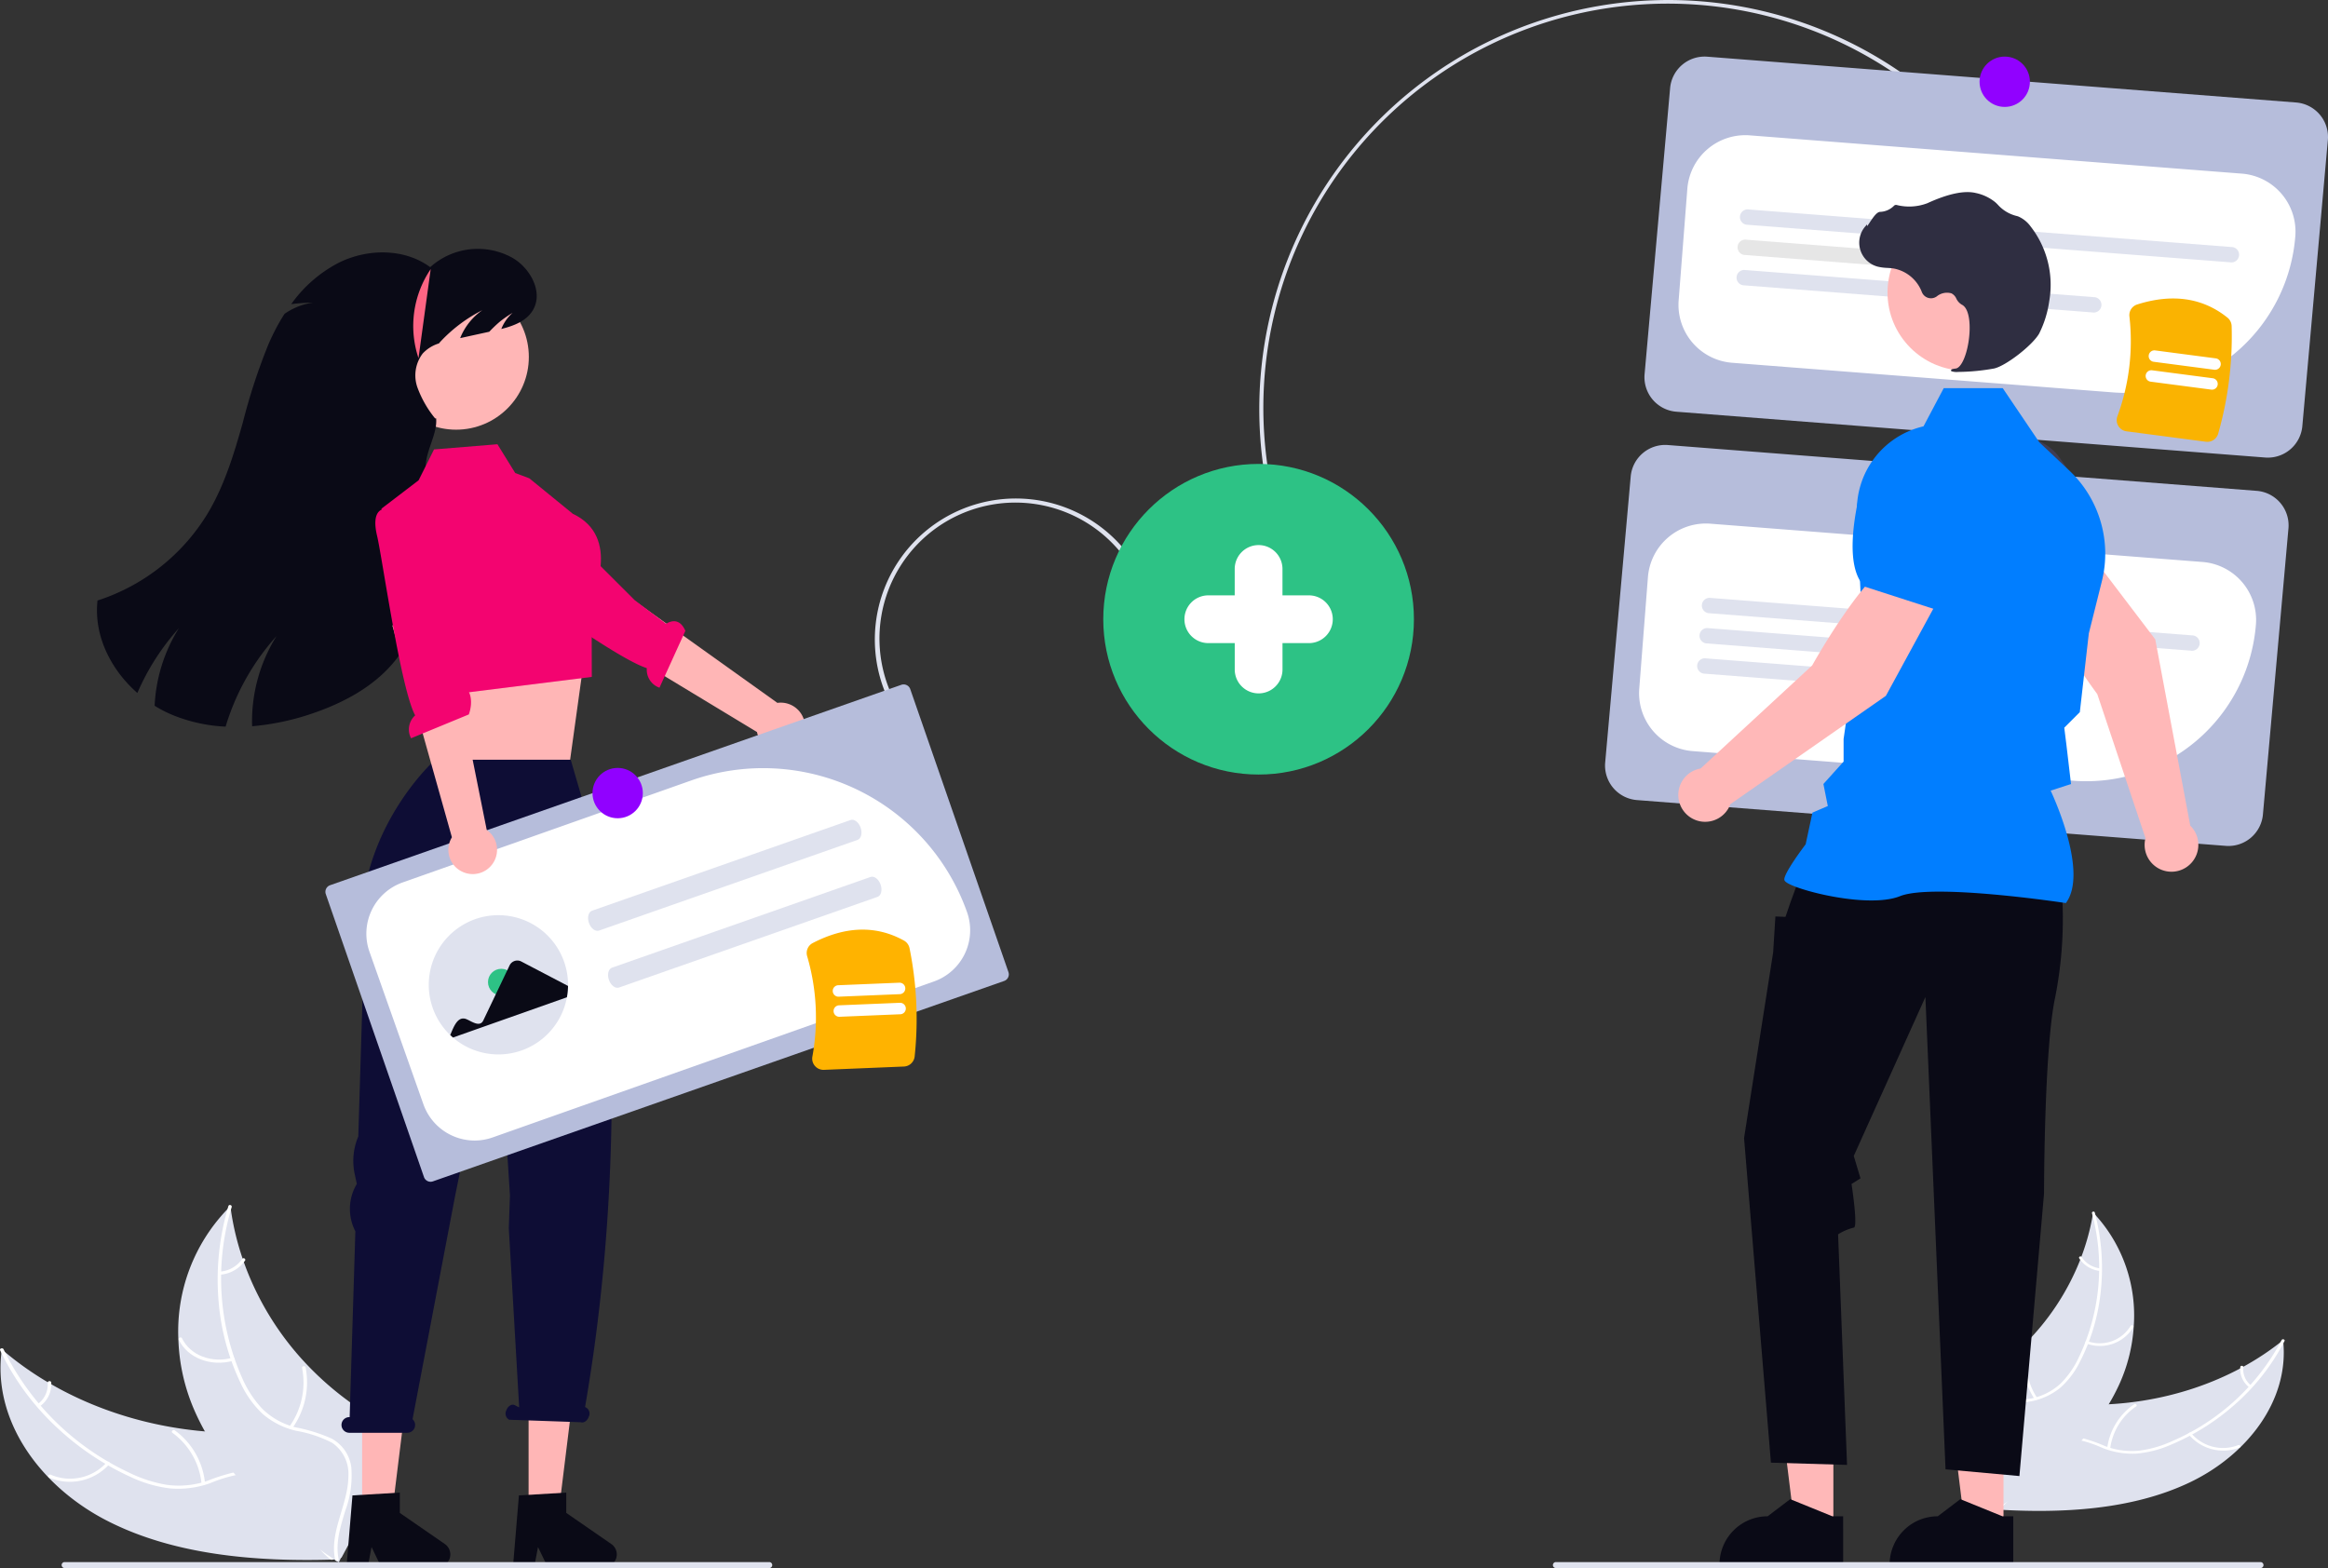
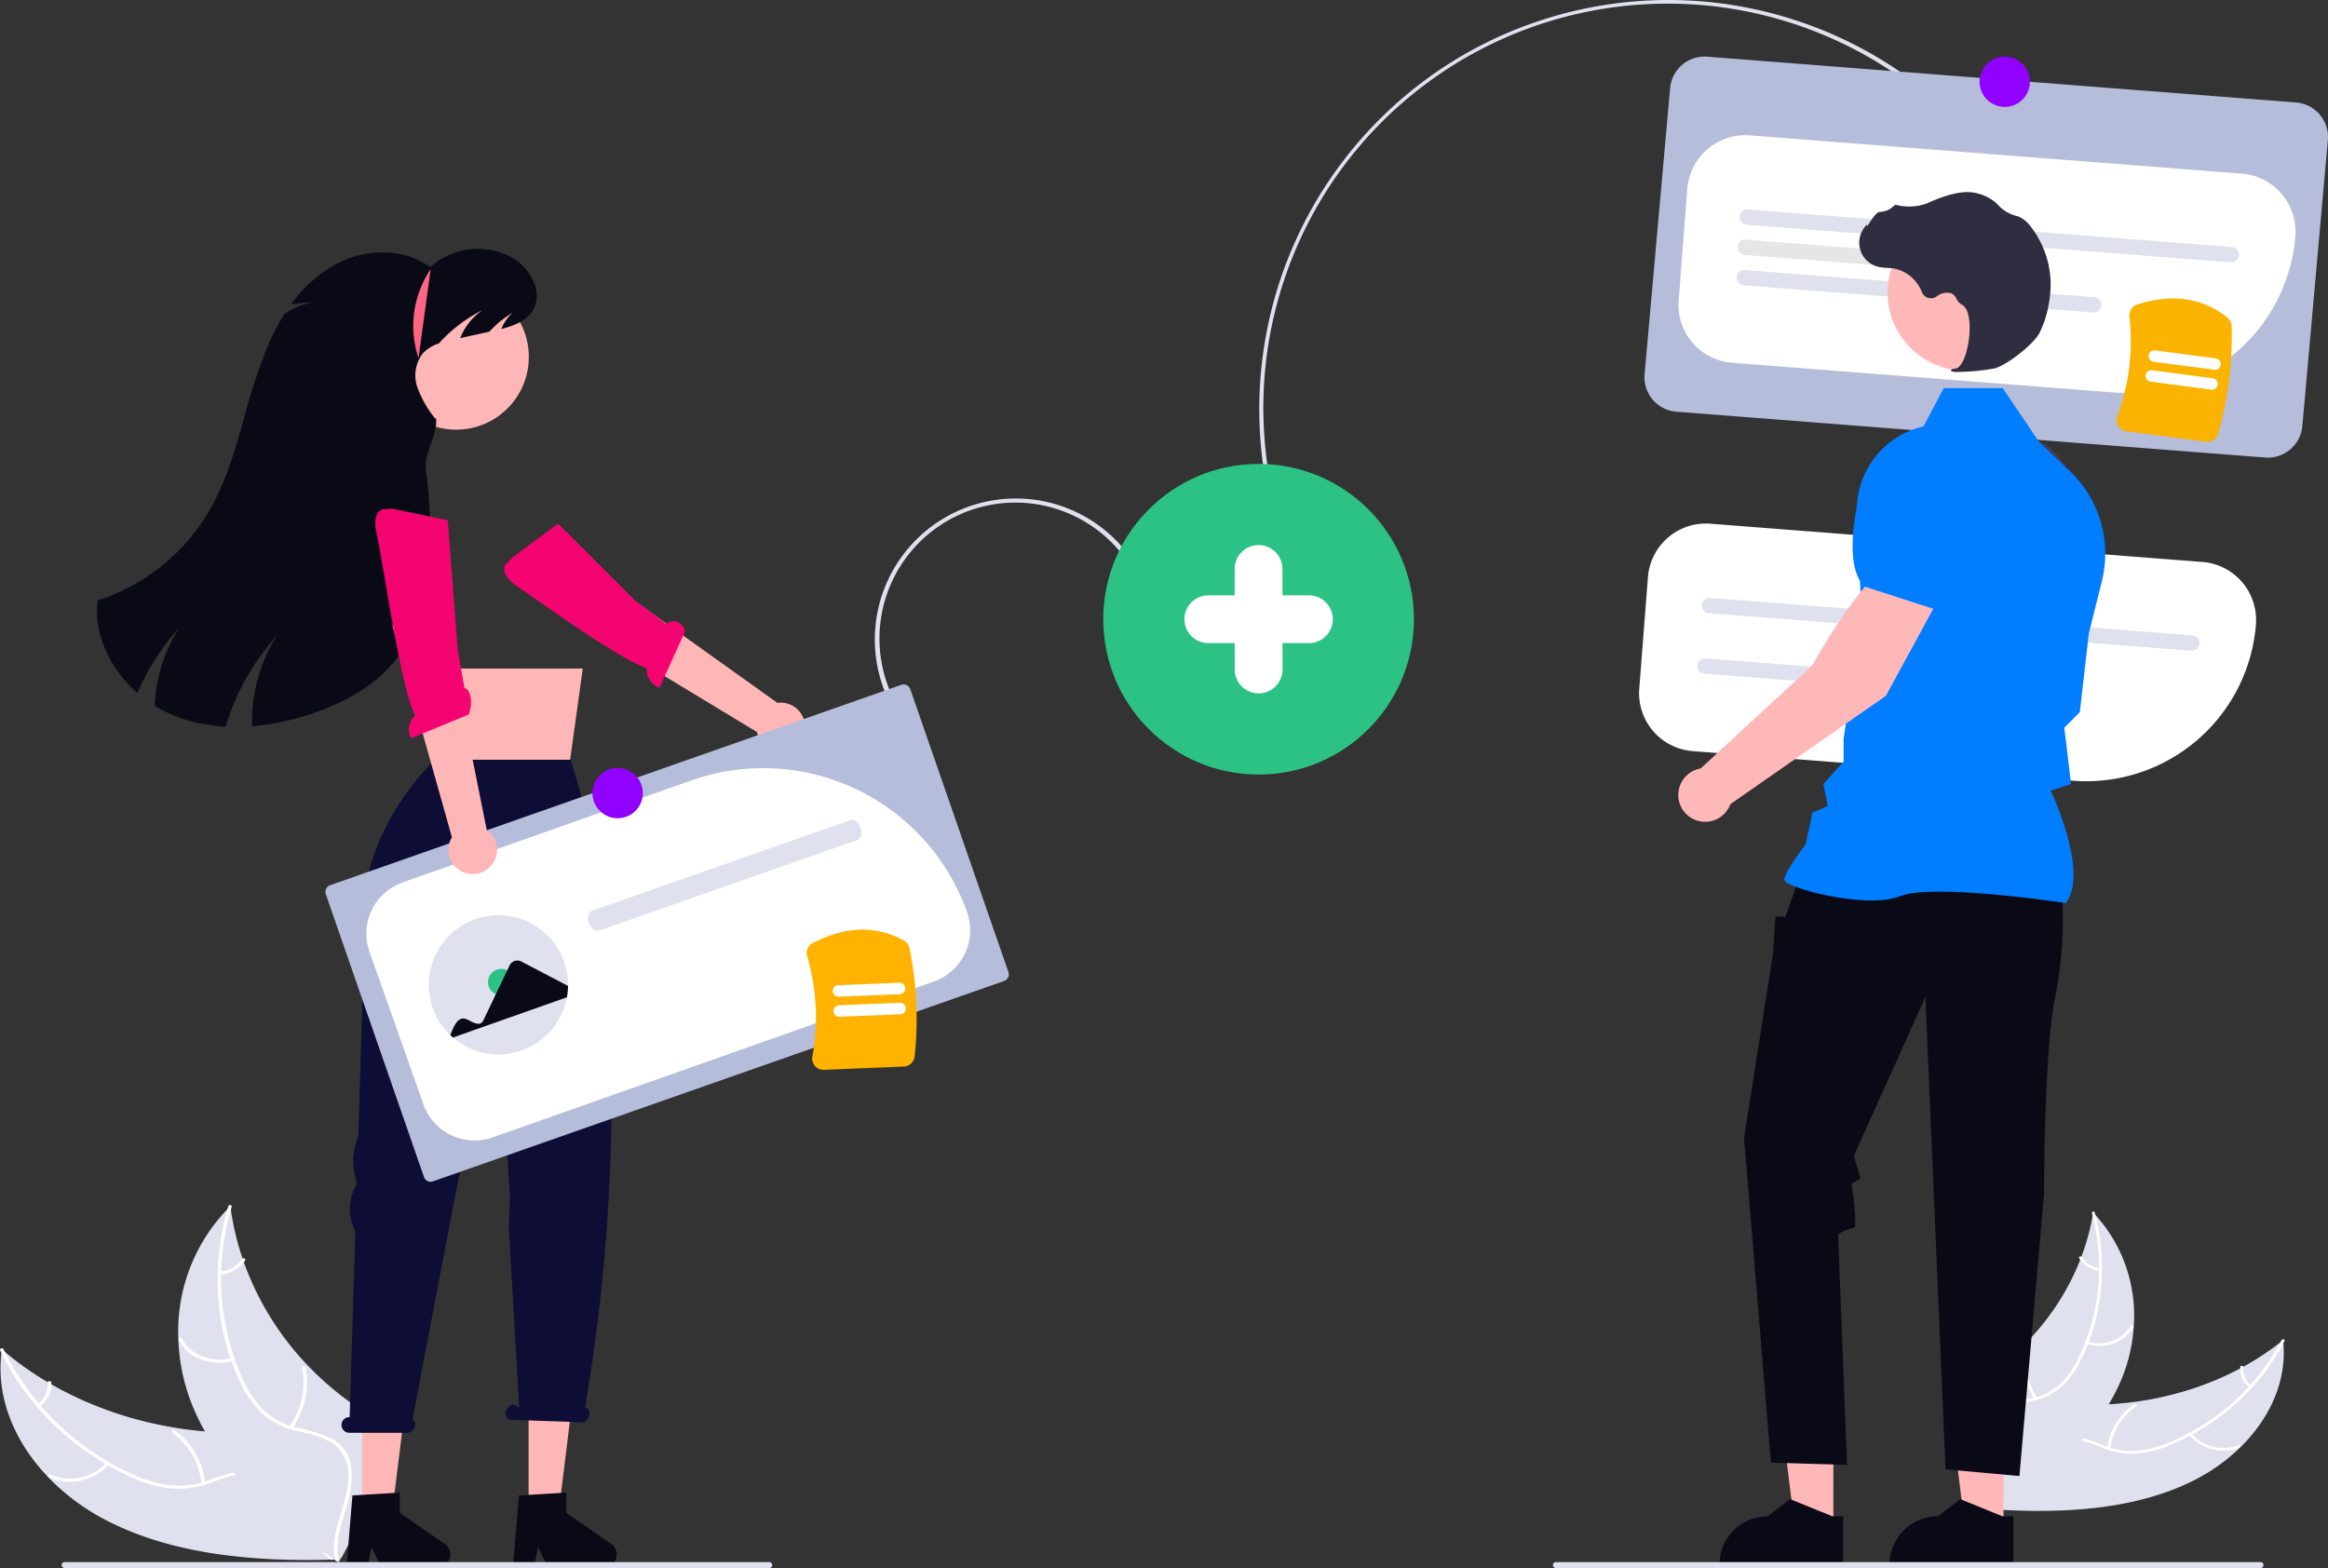
<svg xmlns="http://www.w3.org/2000/svg" width="332.325" height="223.863" viewBox="0 0 332.325 223.863">
  <rect x="0" y="0" width="332.325" height="223.863" fill="#333333" stroke="none" />
  <g id="ai-1" transform="translate(15041.652 -2196.392)">
    <path id="Path_9229" data-name="Path 9229" d="M637.2,144.949a58.518,58.518,0,0,1,75.192,17.741l-.585.415a57.716,57.716,0,1,0-94.153,66.78l-.585.415A58.463,58.463,0,0,1,637.2,144.949Z" transform="translate(-15468.196 2058.31)" fill="#dfe2ee" />
    <path id="Path_9230" data-name="Path 9230" d="M911.347,217.833l-84.058-6.54a4.943,4.943,0,0,1-4.539-5.305l3.644-40.842a4.943,4.943,0,0,1,5.305-4.539l84.06,6.54a4.943,4.943,0,0,1,4.539,5.305l-3.644,40.842A4.943,4.943,0,0,1,911.347,217.833Z" transform="translate(-15629.64 2043.877)" fill="#b6bddb" />
    <path id="Path_9231" data-name="Path 9231" d="M900.172,228.654q-.957,0-1.921-.075l-54.325-4.226a8.3,8.3,0,0,1-7.628-8.915l1.239-15.924a8.306,8.306,0,0,1,8.915-7.628l70.249,5.465a8.306,8.306,0,0,1,7.628,8.915,24.272,24.272,0,0,1-24.157,22.388Z" transform="translate(-15638.32 2023.829)" fill="#fff" />
    <path id="Path_9232" data-name="Path 9232" d="M930.873,228.954,862.008,223.6a1.1,1.1,0,1,1,.17-2.185l68.865,5.357a1.1,1.1,0,1,1-.17,2.185Z" transform="translate(-15654.171 2004.885)" fill="#dfe2ee" />
    <path id="Path_9233" data-name="Path 9233" d="M901.675,238.786l-40.607-3.159a1.1,1.1,0,1,1,.17-2.185l40.607,3.159a1.1,1.1,0,0,1-.17,2.185Z" transform="translate(-15653.569 1997.172)" fill="#e6e6e6" />
    <path id="Path_9234" data-name="Path 9234" d="M910.021,251.538l-49.887-3.881a1.1,1.1,0,0,1,.17-2.185l49.888,3.881a1.1,1.1,0,1,1-.17,2.185Z" transform="translate(-15652.97 1989.459)" fill="#dfe2ee" />
-     <path id="Path_9235" data-name="Path 9235" d="M895.674,372.333l-84.06-6.539a4.943,4.943,0,0,1-4.539-5.305l3.644-40.842a4.943,4.943,0,0,1,5.305-4.539l84.06,6.54a4.943,4.943,0,0,1,4.539,5.305l-3.644,40.842A4.943,4.943,0,0,1,895.674,372.333Z" transform="translate(-15619.59 1944.819)" fill="#b6bddb" />
    <path id="Path_9236" data-name="Path 9236" d="M884.476,383.152q-.943,0-1.9-.074l-54.325-4.226a8.3,8.3,0,0,1-7.628-8.915l1.239-15.924a8.3,8.3,0,0,1,8.915-7.628l70.25,5.465a8.3,8.3,0,0,1,7.628,8.915,24.3,24.3,0,0,1-24.18,22.387Z" transform="translate(-15628.27 1924.772)" fill="#fff" />
    <path id="Path_9237" data-name="Path 9237" d="M915.194,383.454,846.33,378.1a1.1,1.1,0,0,1,.17-2.185l68.865,5.357a1.1,1.1,0,1,1-.17,2.185Z" transform="translate(-15644.12 1905.827)" fill="#dfe2ee" />
-     <path id="Path_9238" data-name="Path 9238" d="M886,393.286l-40.606-3.159a1.1,1.1,0,0,1,.17-2.185l40.606,3.159a1.1,1.1,0,1,1-.17,2.185Z" transform="translate(-15643.52 1898.114)" fill="#dfe2ee" />
    <path id="Path_9239" data-name="Path 9239" d="M894.346,406.039l-49.887-3.881a1.1,1.1,0,0,1,.17-2.185l49.888,3.881a1.1,1.1,0,1,1-.17,2.185Z" transform="translate(-15642.92 1890.4)" fill="#dfe2ee" />
    <path id="Path_9240" data-name="Path 9240" d="M455.065,364.653A20.126,20.126,0,0,1,491.892,348.4l-.657.29a19.409,19.409,0,1,0-35.513,15.671Z" transform="translate(-15370.119 1931.16)" fill="#dfe2ee" />
    <path id="Path_9241" data-name="Path 9241" d="M988.317,691.582c8.218-3.894,14.339-11.729,13.384-20.339-7.372,5.97-17.41,9.3-27.771,9.224-4.036-.031-8.556-.442-11.489,1.823a7.719,7.719,0,0,0-2.752,5.877,24.278,24.278,0,0,0,.974,6.714l-.163.528C970.149,696.023,980.1,695.476,988.317,691.582Z" transform="translate(-15717.439 1716.473)" fill="#dfe2ee" />
    <path id="Path_9242" data-name="Path 9242" d="M1003.36,670.993a31.894,31.894,0,0,1-15.537,14.4,16.436,16.436,0,0,1-4.739,1.392,10.713,10.713,0,0,1-4.929-.644,22.606,22.606,0,0,0-4.534-1.441,5.8,5.8,0,0,0-4.385,1.182,11.856,11.856,0,0,0-3.117,4.27c-.875,1.739-1.752,3.559-3.467,4.744-.208.144.082.442.289.3,2.982-2.061,3.412-5.789,5.782-8.285a5.576,5.576,0,0,1,4.483-1.874,17.518,17.518,0,0,1,4.627,1.387,11.5,11.5,0,0,0,4.808.789,15.425,15.425,0,0,0,4.8-1.22,33.1,33.1,0,0,0,9.076-5.647,30.951,30.951,0,0,0,7.253-9.207c.11-.214-.3-.353-.407-.14Z" transform="translate(-15719.303 1716.701)" fill="#fff" />
    <path id="Path_9243" data-name="Path 9243" d="M1039.234,708.306a6.435,6.435,0,0,0,7.235,1.839c.239-.1.044-.451-.2-.35a5.957,5.957,0,0,1-6.727-1.723c-.168-.2-.479.031-.312.234Z" transform="translate(-15768.417 1692.91)" fill="#fff" />
    <path id="Path_9244" data-name="Path 9244" d="M1007.238,703a8.653,8.653,0,0,1,3.721-6.033c.207-.144-.082-.443-.289-.3a9,9,0,0,0-3.857,6.286c-.029.24.4.285.425.046Z" transform="translate(-15747.66 1700.197)" fill="#fff" />
    <path id="Path_9245" data-name="Path 9245" d="M1061.3,684.274a2.925,2.925,0,0,1-1.128-2.615c.033-.24-.392-.284-.425-.046a3.275,3.275,0,0,0,1.241,2.895.243.243,0,0,0,.3.032.175.175,0,0,0,.012-.266Z" transform="translate(-15781.589 1709.925)" fill="#fff" />
    <path id="Path_9246" data-name="Path 9246" d="M963.094,620.513c-.025.149-.051.3-.079.447a32.49,32.49,0,0,1-1.6,5.845c-.053.147-.109.3-.166.441a35.229,35.229,0,0,1-8.08,12.2,37.021,37.021,0,0,1-4.62,3.865c-2.29,1.62-4.933,3.2-6.382,5.387a5.8,5.8,0,0,0-.412.705l6.529,13.21c.031.025.059.05.09.075l.235.536.274-.168c.053-.032.1-.066.157-.1.035-.022.069-.044.1-.062l.031-.021c.033-.018.061-.038.091-.055q.779-.49,1.551-.992s0,0,.005-.005a54.556,54.556,0,0,0,10.625-8.793c.091-.1.185-.2.273-.308a32.97,32.97,0,0,0,3.6-4.841,28.332,28.332,0,0,0,1.529-2.9,23.39,23.39,0,0,0,2.036-8.143,21.325,21.325,0,0,0-5.462-15.982C963.31,620.74,963.206,620.627,963.094,620.513Z" transform="translate(-15705.946 1748.999)" fill="#dfe2ee" />
    <path id="Path_9247" data-name="Path 9247" d="M972.919,620.338a29.749,29.749,0,0,1-1.887,20.587,12.923,12.923,0,0,1-2.605,3.736,8.721,8.721,0,0,1-4.127,2.111,19.62,19.62,0,0,0-4.37,1.222,4.607,4.607,0,0,0-2.483,3.367,12.15,12.15,0,0,0,.557,5.3c.522,1.947,1.1,3.964.616,5.893-.058.234.36.331.419.1.837-3.356-1.364-6.75-1.28-10.145a4.56,4.56,0,0,1,2.088-4.006,15.1,15.1,0,0,1,4.4-1.318,9.453,9.453,0,0,0,4.134-1.923,12.064,12.064,0,0,0,2.766-3.621,28.214,28.214,0,0,0,2.972-9.683,31.155,31.155,0,0,0-.8-11.72C973.256,620,972.857,620.1,972.919,620.338Z" transform="translate(-15715.937 1749.263)" fill="#fff" />
    <path id="Path_9248" data-name="Path 9248" d="M998.352,667.93a5.562,5.562,0,0,0,6.661-2.341c.111-.214-.272-.406-.384-.192a5.153,5.153,0,0,1-6.2,2.166C998.163,667.48,998.09,667.848,998.352,667.93Z" transform="translate(-15742.132 1720.281)" fill="#fff" />
    <path id="Path_9249" data-name="Path 9249" d="M975.441,681.043a9.187,9.187,0,0,1-1.3-7.124c.057-.234-.361-.331-.419-.1a9.563,9.563,0,0,0,1.367,7.412C975.232,681.454,975.58,681.262,975.441,681.043Z" transform="translate(-15726.296 1714.905)" fill="#fff" />
-     <path id="Path_9250" data-name="Path 9250" d="M998.609,639.626a3.609,3.609,0,0,1-2.615-1.61c-.138-.221-.486-.029-.349.19a4.044,4.044,0,0,0,2.889,1.786c.116.014.223-.027.247-.135A.21.21,0,0,0,998.609,639.626Z" transform="translate(-15740.481 1737.839)" fill="#fff" />
-     <path id="Path_9251" data-name="Path 9251" d="M1000.431,395.982l-4.995-26.589-9.807-12.906-7.266,4.751c1.027,5.569,8.794,15.966,8.794,15.966l6.884,20.564c-.027.107-.053.215-.072.326a3.835,3.835,0,1,0,6.46-2.11Z" transform="translate(-15729.421 1918.279)" fill="#ffb8b8" />
+     <path id="Path_9250" data-name="Path 9250" d="M998.609,639.626a3.609,3.609,0,0,1-2.615-1.61c-.138-.221-.486-.029-.349.19a4.044,4.044,0,0,0,2.889,1.786A.21.21,0,0,0,998.609,639.626Z" transform="translate(-15740.481 1737.839)" fill="#fff" />
    <path id="Path_9252" data-name="Path 9252" d="M961.944,335.522l8.227-6.677.016-.035c1.539-3.487-1.877-9.465-5.014-13.867a7.032,7.032,0,0,0-9.41-1.9h0a7.047,7.047,0,0,0-3.277,6.679l.692,6.661Z" transform="translate(-15712.806 1946.804)" fill="#3f3d56" />
    <path id="Path_9253" data-name="Path 9253" d="M778.107,570.5h-5.474l-2.6-21.113h8.079Z" transform="translate(-15558.044 1844.154)" fill="#ffb8b8" />
    <path id="Path_9254" data-name="Path 9254" d="M870.24,736.952H868.7l-6.015-2.446-3.224,2.446h0a6.87,6.87,0,0,0-6.87,6.869v.224h17.65Z" transform="translate(-15648.781 1675.912)" fill="#0a0a16" />
    <path id="Path_9255" data-name="Path 9255" d="M845.79,570.5h-5.474l-2.6-21.113h8.079Z" transform="translate(-15601.439 1844.154)" fill="#ffb8b8" />
    <path id="Path_9256" data-name="Path 9256" d="M937.923,736.952h-1.541l-6.015-2.446-3.224,2.446h0a6.87,6.87,0,0,0-6.87,6.869v.224h17.65Z" transform="translate(-15692.177 1675.912)" fill="#0a0a16" />
    <path id="Path_9257" data-name="Path 9257" d="M907.745,488.88a58.1,58.1,0,0,1-.959,15.02c-1.6,7.35-1.6,28.051-1.6,28.051l-3.515,40.339-10.546-.959L888.251,503.9l-10.227,22.69.959,3.2-1.277.8s.958,6.232.318,6.232a7.636,7.636,0,0,0-2.237.959l1.278,32.917-10.866-.32-3.835-46.339,4.155-26.525.32-5.113,1.438.059.732-2.136,1.345-3.675Z" transform="translate(-15655.049 1834.829)" fill="#0a0a16" />
    <path id="Path_9258" data-name="Path 9258" d="M918.575,366.016l.057-.08c3.042-4.259-1.533-14.492-2.223-15.976l2.906-.943-.654-5.563-.31-2.48,2.221-2.221.006-.055,1.278-11.185,1.859-7.429a16.31,16.31,0,0,0-4.629-15.807l-4.3-4.051-5.221-7.726h-8.42l-2.887,5.453a12.272,12.272,0,0,0-9.5,12.53l.654,14.3-2.562,17.807v3.223l-2.883,3.2.63,3.147-2.194.94-.969,4.52c-.4.529-3.047,4.057-3.047,5.022,0,.145.107.285.336.44,1.8,1.221,11.77,3.71,16.181,1.945,4.7-1.879,23.377.94,23.566.968Z" transform="translate(-15665.326 1959.305)" fill="#017eff" />
    <path id="Path_9259" data-name="Path 9259" d="M786.324,759.965a.426.426,0,0,0,.424.427H887.333a.427.427,0,0,0,0-.854H786.751a.426.426,0,0,0-.427.424Z" transform="translate(-15606.295 1659.863)" fill="#dfe2ee" />
    <circle id="Ellipse_103" data-name="Ellipse 103" cx="11.151" cy="11.151" r="11.151" transform="translate(-14772.206 2227.008)" fill="#ffb8b8" />
    <path id="Path_9260" data-name="Path 9260" d="M922.31,240.183a30.328,30.328,0,0,0,5.148-.494c1.682-.387,5.393-3.257,6.4-4.952h0a14.9,14.9,0,0,0,1.448-4.62,13.557,13.557,0,0,0-2.648-10.7,4.282,4.282,0,0,0-1.768-1.431c-.063-.023-.127-.042-.192-.059a5.284,5.284,0,0,1-2.67-1.558,4.354,4.354,0,0,0-.449-.438,6.509,6.509,0,0,0-2.75-1.293c-1.625-.39-3.95.1-6.909,1.455a7.3,7.3,0,0,1-4.409.25.414.414,0,0,0-.386.144,2.923,2.923,0,0,1-1.965.843c-.452.032-.91.67-1.462,1.5-.125.189-.272.409-.378.543l-.021-.252-.248.289a3.546,3.546,0,0,0,1.75,5.735,6.918,6.918,0,0,0,1.4.186c.285.018.58.037.864.079a5.347,5.347,0,0,1,4.062,3.366,1.4,1.4,0,0,0,2.127.624,2.31,2.31,0,0,1,2.095-.438,1.533,1.533,0,0,1,.7.751,2,2,0,0,0,.781.865c1.161.561,1.307,3.176.952,5.368-.342,2.113-1.087,3.654-1.811,3.748-.557.072-.62.114-.658.213l-.034.089.065.081A2.284,2.284,0,0,0,922.31,240.183Z" transform="translate(-15684.434 2009.308)" fill="#2f2e41" />
    <circle id="Ellipse_104" data-name="Ellipse 104" cx="22.173" cy="22.173" r="22.173" transform="translate(-14884.159 2262.623)" fill="#2dc285" />
    <path id="Path_9261" data-name="Path 9261" d="M873.581,366.883l-7.314-4.677c-4.657,3.221-10.952,14.57-10.952,14.57l-15.93,14.717a3.833,3.833,0,1,0,4.248,5.094l22.2-15.466Z" transform="translate(-15638.273 1914.612)" fill="#ffb8b8" />
    <path id="Path_9262" data-name="Path 9262" d="M917.342,338.876l4.871-11.691-1.762-6.461a7.048,7.048,0,0,0-5.469-5.044h0a7.032,7.032,0,0,0-8.087,5.174c-1.334,5.238-2.359,12.047.336,14.742l.027.027Z" transform="translate(-15682.731 1944.518)" fill="#017eff" />
    <path id="Path_9263" data-name="Path 9263" d="M120.748,699.366c-9.535-4.894-16.453-14.352-15.007-24.459,8.462,7.308,20.162,11.61,32.371,11.9,4.755.114,10.1-.2,13.466,2.577a9.1,9.1,0,0,1,3.023,7.025,28.608,28.608,0,0,1-1.4,7.873l.173.628C141.985,705.276,130.283,704.26,120.748,699.366Z" transform="translate(-15147.128 1714.124)" fill="#dfe2ee" />
    <path id="Path_9264" data-name="Path 9264" d="M105.849,674.62a37.592,37.592,0,0,0,17.765,17.539,19.375,19.375,0,0,0,5.531,1.817,12.627,12.627,0,0,0,5.831-.575,26.635,26.635,0,0,1,5.395-1.528,6.839,6.839,0,0,1,5.121,1.556A13.973,13.973,0,0,1,149,698.576c.966,2.081,1.932,4.258,3.906,5.718.239.177-.113.518-.352.341-3.436-2.54-3.8-6.947-6.5-9.977a6.572,6.572,0,0,0-5.211-2.375,20.656,20.656,0,0,0-5.5,1.461,13.552,13.552,0,0,1-5.694.75,18.178,18.178,0,0,1-5.605-1.616,39.014,39.014,0,0,1-10.48-6.991,36.474,36.474,0,0,1-8.2-11.117c-.121-.256.364-.4.485-.15Z" transform="translate(-15146.997 1714.393)" fill="#fff" />
    <path id="Path_9265" data-name="Path 9265" d="M133.247,719.956a7.584,7.584,0,0,1-8.591,1.9c-.278-.128-.035-.533.244-.405a7.021,7.021,0,0,0,7.989-1.778c.206-.235.563.054.359.287Z" transform="translate(-15159.3 1685.48)" fill="#fff" />
    <path id="Path_9266" data-name="Path 9266" d="M177.935,714.646a10.2,10.2,0,0,0-4.159-7.246c-.238-.178.113-.519.352-.341a10.6,10.6,0,0,1,4.309,7.549c.026.284-.477.321-.5.038Z" transform="translate(-15190.82 1693.542)" fill="#fff" />
    <path id="Path_9267" data-name="Path 9267" d="M120.231,690.821a3.448,3.448,0,0,0,1.426-3.038c-.03-.284.473-.32.5-.038a3.86,3.86,0,0,1-1.57,3.364.287.287,0,0,1-.355.027.205.205,0,0,1,0-.314Z" transform="translate(-15156.495 1706.017)" fill="#fff" />
    <path id="Path_9268" data-name="Path 9268" d="M183.694,617.966c.024.176.049.352.077.53a38.306,38.306,0,0,0,1.672,6.946c.057.176.117.352.179.526a41.52,41.52,0,0,0,9.063,14.67,43.643,43.643,0,0,0,5.3,4.726c2.637,1.995,5.691,3.958,7.317,6.584a6.826,6.826,0,0,1,.459.846l-8.185,15.318c-.038.028-.072.057-.109.085l-.3.623c-.1-.068-.212-.141-.317-.209-.061-.039-.12-.082-.181-.121-.04-.027-.08-.055-.118-.077l-.036-.026c-.038-.022-.071-.047-.1-.068q-.9-.607-1.79-1.227s0,0-.006-.006a64.3,64.3,0,0,1-12.189-10.755c-.1-.122-.211-.245-.311-.373a38.846,38.846,0,0,1-4.059-5.837,33.409,33.409,0,0,1-1.694-3.471,27.571,27.571,0,0,1-2.094-9.668,25.134,25.134,0,0,1,7.031-18.623C183.432,618.225,183.56,618.1,183.694,617.966Z" transform="translate(-15192.461 1750.632)" fill="#dfe2ee" />
    <path id="Path_9269" data-name="Path 9269" d="M193.954,617.763a35.062,35.062,0,0,0,1.454,24.323,15.227,15.227,0,0,0,2.93,4.5,10.278,10.278,0,0,0,4.783,2.641,23.13,23.13,0,0,1,5.1,1.6,5.43,5.43,0,0,1,2.8,4.059,14.323,14.323,0,0,1-.854,6.225c-.687,2.274-1.441,4.628-.946,6.919.06.278-.437.377-.5.1-.861-3.985,1.859-7.9,1.886-11.9a5.375,5.375,0,0,0-2.31-4.8,17.8,17.8,0,0,0-5.138-1.717,11.14,11.14,0,0,1-4.8-2.42,14.217,14.217,0,0,1-3.123-4.368,33.251,33.251,0,0,1-3.14-11.518,36.718,36.718,0,0,1,1.383-13.777c.083-.281.549-.146.467.134Z" transform="translate(-15202.528 1750.947)" fill="#fff" />
    <path id="Path_9270" data-name="Path 9270" d="M184.184,673.491c-3.2.891-6.514-.4-7.76-3.006-.123-.257.336-.468.459-.211,1.167,2.44,4.239,3.616,7.226,2.783C184.423,672.968,184.5,673.4,184.184,673.491Z" transform="translate(-15192.556 1717.169)" fill="#fff" />
    <path id="Path_9271" data-name="Path 9271" d="M220.431,690.208a10.828,10.828,0,0,0,1.8-8.343c-.059-.278.438-.377.5-.1a11.271,11.271,0,0,1-1.888,8.68c-.174.253-.577.015-.4-.237Z" transform="translate(-15220.758 1709.833)" fill="#fff" />
    <path id="Path_9272" data-name="Path 9272" d="M192.565,640.565a4.255,4.255,0,0,0,3.14-1.8c.17-.255.573-.016.4.237a4.767,4.767,0,0,1-3.469,2c-.137.012-.262-.04-.286-.168A.248.248,0,0,1,192.565,640.565Z" transform="translate(-15202.783 1737.365)" fill="#fff" />
    <path id="Path_9273" data-name="Path 9273" d="M172.025,265.948l.718,6.662-.423,8.736,19.35-2.3,1.818-13.1-2.317.023Z" transform="translate(-15151.946 2025.879)" fill="#ffb6b6" />
    <path id="Path_9274" data-name="Path 9274" d="M144.057,573.851h4.23l2.014-16.318h-6.244Z" transform="translate(-15134.015 1838.929)" fill="#ffb6b6" />
    <path id="Path_9275" data-name="Path 9275" d="M244.032,732.291l6.759-.4v2.9l6.426,4.438a1.809,1.809,0,0,1-1.028,3.3h-8.046l-1.387-2.864-.542,2.864H243.18Z" transform="translate(-15235.37 1677.59)" fill="#0a0a16" />
    <path id="Path_9276" data-name="Path 9276" d="M210.278,573.851h4.23l2.013-16.318h-6.244Z" transform="translate(-15176.472 1838.929)" fill="#ffb6b6" />
    <path id="Path_9277" data-name="Path 9277" d="M310.252,732.291l6.759-.4v2.9l6.426,4.438a1.809,1.809,0,0,1-1.028,3.3h-8.046l-1.387-2.864-.542,2.864H309.4Z" transform="translate(-15277.828 1677.59)" fill="#0a0a16" />
    <path id="Path_9278" data-name="Path 9278" d="M242.317,534.194h.046l.814-26.532a6.938,6.938,0,0,1,.091-6.556l.116-.211-.3-1.4a8.918,8.918,0,0,1,.51-5.367l.759-24.749c-2.712-17.574,10.211-29.035,10.211-29.035h19.359l4.156,14.279c2.747,26.768,2.249,52.853-2.111,78.125l.119.06a1,1,0,0,1,.41,1.324c-.2.584-.712.937-1.14.789l-10.224-.356a1,1,0,0,1-.41-1.324c.2-.584.712-.937,1.14-.789l.7.352-1.482-25.6.165-4.676-.339-5.305-1.567-23.863L257.4,502.7l-6.059,31.786a1.115,1.115,0,0,1-.752,1.941h-8.273a1.118,1.118,0,1,1,0-2.236Z" transform="translate(-15234.101 1864.514)" fill="#0e0d35" />
    <circle id="Ellipse_105" data-name="Ellipse 105" cx="10.383" cy="10.383" r="10.383" transform="translate(-14986.926 2236.969)" fill="#ffb6b6" />
    <path id="Path_9279" data-name="Path 9279" d="M149.69,300.486a33.806,33.806,0,0,1,5.932-9.255,22.845,22.845,0,0,0-3.469,11.078,17.512,17.512,0,0,0,2.369,1.239,22.7,22.7,0,0,0,7.763,1.744,33.874,33.874,0,0,1,7.273-12.931,22.9,22.9,0,0,0-3.488,12.874,35.858,35.858,0,0,0,8.735-1.872c4.237-1.458,8.351-3.635,11.281-7.021,3.172-3.665,4.735-8.5,5.239-13.323a71.6,71.6,0,0,0-.448-14.5c-.226-2.3,1.687-4.942,1.461-7.239h-.151a15.237,15.237,0,0,1-2.524-4.426,5.159,5.159,0,0,1,.765-4.84,5.259,5.259,0,0,1,2.309-1.431c.083-.105.173-.207.267-.309a21.475,21.475,0,0,1,5.932-4.437,8.865,8.865,0,0,0-3.168,3.989q2.079-.458,4.158-.911a20.025,20.025,0,0,1,1.461-1.4,15.386,15.386,0,0,1,1.872-1.3,5.973,5.973,0,0,0-1.616,2.305c1.782-.448,3.563-1.122,4.49-2.655,1.537-2.535-.29-5.955-2.84-7.469a10.161,10.161,0,0,0-11.8,1.3c-3.688-2.716-8.938-2.671-13.04-.64a19.067,19.067,0,0,0-6.8,5.917,26.6,26.6,0,0,1,3.081-.215,9.45,9.45,0,0,0-4.034,1.6,27.788,27.788,0,0,0-1.461,2.557q-.435.865-.821,1.752a85.035,85.035,0,0,0-3.672,11.2c-1.243,4.407-2.576,8.844-4.9,12.788A28.721,28.721,0,0,1,144,287.287C143.449,292.271,145.882,297.145,149.69,300.486Z" transform="translate(-15171.732 1994.838)" fill="#0a0a16" />
-     <path id="Path_9280" data-name="Path 9280" d="M278.209,319.686l-2.015-.757-2.541-4.109-9.052.74-2.2,4.406-5.3,4.048,2.318,12.207,3.6,14.828,24.106-3.013-.026-11.162s4.356-8.819-2.681-12.124Z" transform="translate(-15244.296 1944.994)" fill="#f30470" />
    <path id="Path_9281" data-name="Path 9281" d="M363.118,392.63a3.449,3.449,0,0,1-4.662-2.5l-26.879-16.264,4.913-5.668,24.876,17.769a3.468,3.468,0,0,1,1.752,6.661Z" transform="translate(-15292.046 1910.77)" fill="#ffb6b6" />
    <path id="Path_9282" data-name="Path 9282" d="M306.168,352.187s-1.284,1.292,1.939,3.418c2.58,1.7,14.09,10.109,18.17,11.439a2.71,2.71,0,0,0,1.806,2.788l3.694-8.118c-.8-1.856-2.079-1.426-2.752-1.005l-4.461-3.355-10.956-10.94-6.528,4.823Z" transform="translate(-15275.593 1924.738)" fill="#f30470" />
    <path id="Path_9283" data-name="Path 9283" d="M272.227,245.149a14.46,14.46,0,0,0-1.74,12.708" transform="translate(-15252.397 1989.664)" fill="#fd6584" />
    <path id="Path_9284" data-name="Path 9284" d="M129.876,759.965a.426.426,0,0,0,.427.427H230.885a.427.427,0,1,0,0-.854H130.3a.426.426,0,0,0-.427.427Z" transform="translate(-15162.726 1659.863)" fill="#dfe2ee" />
    <path id="Path_3114" data-name="Path 3114" d="M235.468,439.039a1,1,0,0,0-.614,1.278l14.013,40.388a1,1,0,0,0,1.278.614l81.538-28.608a1,1,0,0,0,.614-1.278l-14.013-40.388a1,1,0,0,0-1.278-.614Z" transform="translate(-15229.996 1883.729)" fill="#b6bddb" />
    <path id="Path_9285" data-name="Path 9285" d="M266.557,496.837a7.769,7.769,0,0,1-7.319-5.171l-7.7-21.773a7.755,7.755,0,0,1,4.727-9.9l41.21-14.565a30.883,30.883,0,0,1,39.365,18.8,7.755,7.755,0,0,1-4.727,9.9l-.06-.169.06.169-62.983,22.261A7.727,7.727,0,0,1,266.557,496.837Z" transform="translate(-15240.446 1862.383)" fill="#fff" />
    <path id="Path_3117" data-name="Path 3117" d="M377.748,467.088l-36.9,12.947c-.52.182-1.164-.305-1.439-1.089s-.076-1.567.444-1.749l36.9-12.947c.52-.182,1.164.305,1.439,1.089S378.268,466.906,377.748,467.088Z" transform="translate(-15296.988 1849.211)" fill="#dfe2ee" />
-     <path id="Path_3118" data-name="Path 3118" d="M385.7,489.757,348.8,502.7c-.52.182-1.164-.305-1.439-1.089s-.076-1.567.444-1.749l36.9-12.947c.52-.182,1.164.3,1.439,1.089S386.221,489.575,385.7,489.757Z" transform="translate(-15302.088 1834.677)" fill="#dfe2ee" />
    <path id="Path_3124" data-name="Path 3124" d="M364.949,583.573" transform="translate(-15313.443 1772.683)" fill="#e6e6e6" />
    <path id="Path_9286" data-name="Path 9286" d="M295.222,508.8a9.9,9.9,0,0,1,.568,3.48,9.626,9.626,0,0,1-.16,1.615,9.942,9.942,0,0,1-16.266,5.749q-.2-.172-.391-.355A9.94,9.94,0,1,1,295.222,508.8Z" transform="translate(-15256.355 1824.875)" fill="#dfe2ee" />
    <circle id="Ellipse_106" data-name="Ellipse 106" cx="1.9" cy="1.9" r="1.9" transform="translate(-14971.991 2334.702)" fill="#2dc285" />
    <path id="Path_9287" data-name="Path 9287" d="M284.445,530.859c.488-1.132,1.064-2.859,2.4-2.23.66.286,1.841,1.155,2.321.144l3.757-7.865a1.223,1.223,0,0,1,1.66-.554l6.679,3.495a9.628,9.628,0,0,1-.16,1.615l-16.266,5.749Z" transform="translate(-15261.827 1813.302)" fill="#0a0a16" />
    <path id="Path_9288" data-name="Path 9288" d="M271.626,420.767a3.449,3.449,0,0,1-1.7-5.01l-8.5-30.244,7.46-.78,6.013,29.974a3.468,3.468,0,0,1-3.274,6.06Z" transform="translate(-15247.069 1900.169)" fill="#ffb6b6" />
    <path id="Path_9289" data-name="Path 9289" d="M255.83,340.516s-1.821.065-.921,3.82c.721,3.006,3.367,21.86,5.436,25.619a2.71,2.71,0,0,0-.587,3.27l8.245-3.4c.685-1.9.155-3.627-.624-3.78l-.963-5.5L265,342.1l-7.85-1.654Z" transform="translate(-15242.73 1928.564)" fill="#f30470" />
    <path id="Path_9290" data-name="Path 9290" d="M440.118,527.47l-11.4.472a1.615,1.615,0,0,1-1.293-.558,1.582,1.582,0,0,1-.365-1.33,31.054,31.054,0,0,0-.745-14.337,1.6,1.6,0,0,1,.792-1.876c4.671-2.427,9.047-2.55,13.007-.366a1.624,1.624,0,0,1,.815,1.1,50.8,50.8,0,0,1,.733,15.442A1.612,1.612,0,0,1,440.118,527.47Z" transform="translate(-15352.744 1821.185)" fill="#ffb300" />
    <path id="Path_9291" data-name="Path 9291" d="M446.456,538.669l-8.719.361a.819.819,0,0,1-.068-1.636l8.719-.361a.819.819,0,0,1,.068,1.636Z" transform="translate(-15359.564 1802.522)" fill="#fff" />
    <path id="Path_9292" data-name="Path 9292" d="M446.125,530.676l-8.719.361a.819.819,0,0,1-.068-1.636l8.719-.361a.819.819,0,1,1,.068,1.636Z" transform="translate(-15359.352 1807.647)" fill="#fff" />
    <path id="Path_9293" data-name="Path 9293" d="M1023.325,277.278l-11.316-1.484a1.615,1.615,0,0,1-1.178-.771,1.582,1.582,0,0,1-.132-1.373,31.054,31.054,0,0,0,1.717-14.253,1.6,1.6,0,0,1,1.1-1.712c5.017-1.592,9.35-.965,12.878,1.863a1.624,1.624,0,0,1,.615,1.221,50.8,50.8,0,0,1-1.918,15.34,1.612,1.612,0,0,1-1.768,1.169Z" transform="translate(-15750.09 1982.177)" fill="#fab301" />
    <path id="Path_9294" data-name="Path 9294" d="M1031.559,288.157l-8.652-1.135a.819.819,0,1,1,.213-1.623l8.652,1.135a.819.819,0,0,1-.213,1.623Z" transform="translate(-15757.523 1963.862)" fill="#fff" />
    <path id="Path_9295" data-name="Path 9295" d="M1032.6,280.225l-8.652-1.135a.819.819,0,0,1,.213-1.623l8.652,1.135a.819.819,0,1,1-.213,1.623Z" transform="translate(-15758.189 1968.948)" fill="#fff" />
    <path id="Path_9296" data-name="Path 9296" d="M594.282,362.113h-3.768v-3.768a3.409,3.409,0,0,0-6.818,0v3.768h-3.768a3.409,3.409,0,1,0,0,6.818H583.7V372.7a3.409,3.409,0,0,0,6.818,0v-3.768h3.768a3.409,3.409,0,0,0,0-6.818Z" transform="translate(-15449.091 1919.274)" fill="#fff" />
    <circle id="Ellipse_107" data-name="Ellipse 107" cx="3.593" cy="3.593" r="3.593" transform="translate(-14759.067 2204.47)" fill="#9101ff" />
    <circle id="Ellipse_108" data-name="Ellipse 108" cx="3.593" cy="3.593" r="3.593" transform="translate(-14957.072 2306.024)" fill="#9101ff" />
  </g>
</svg>